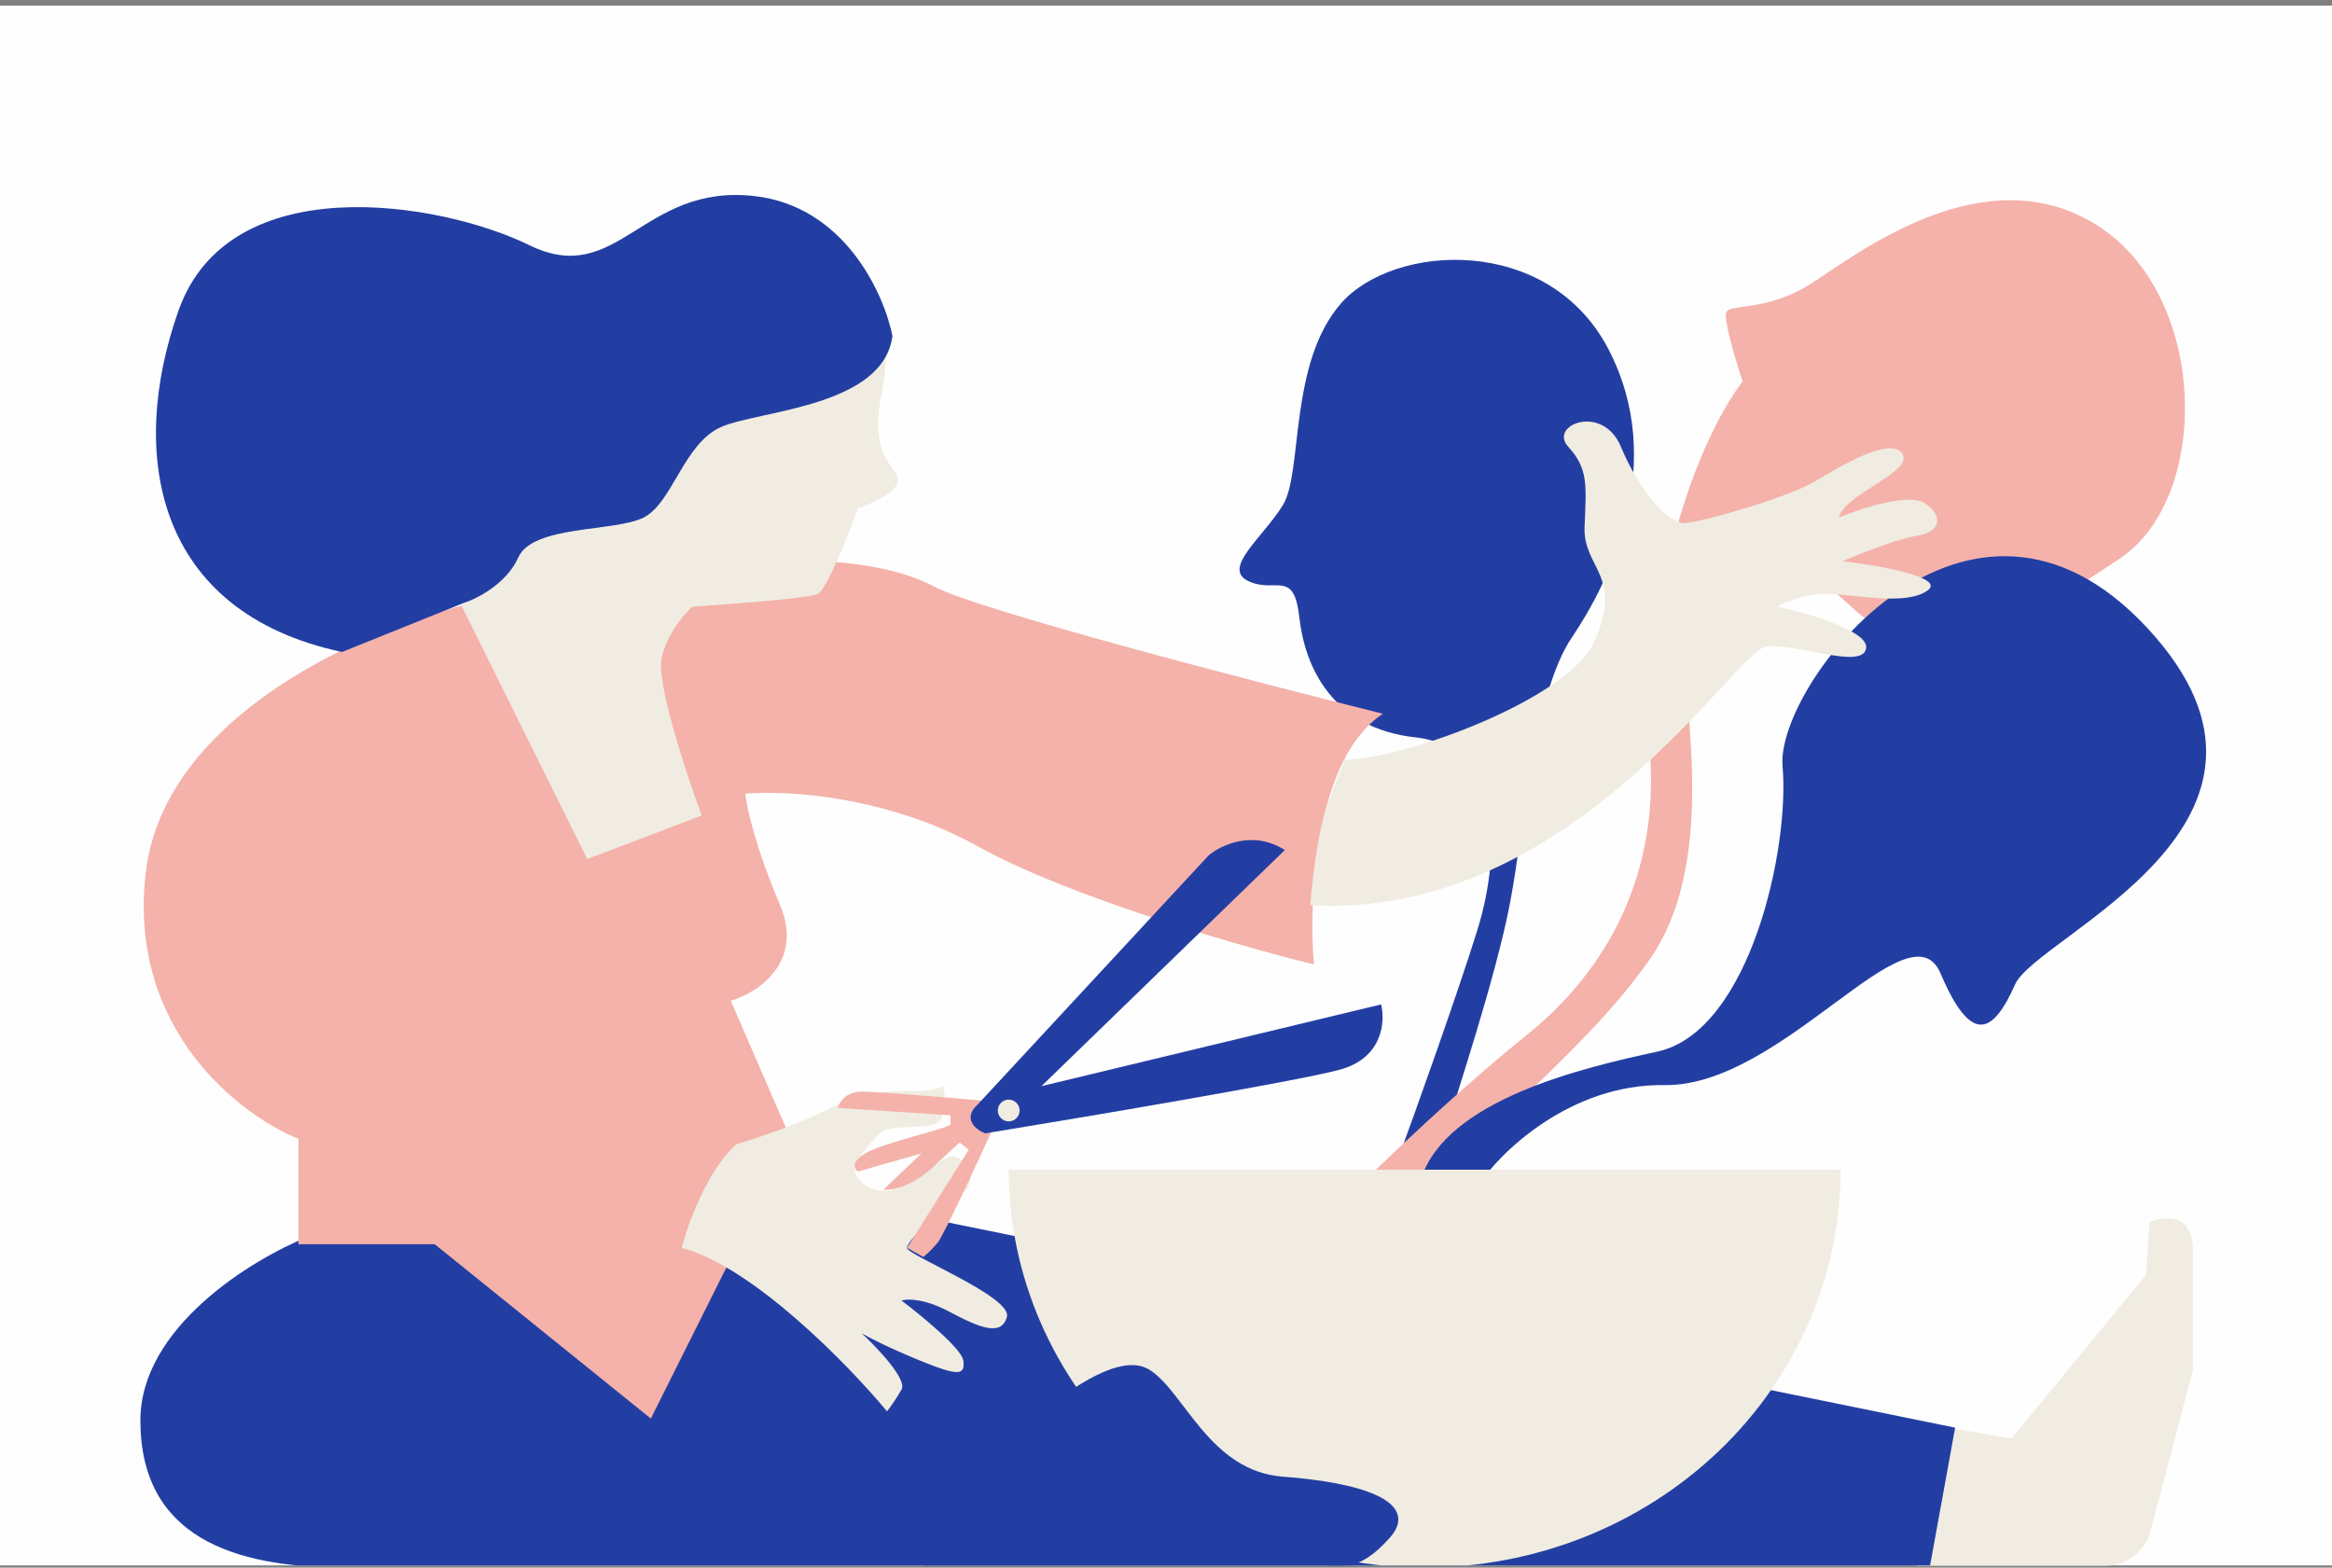
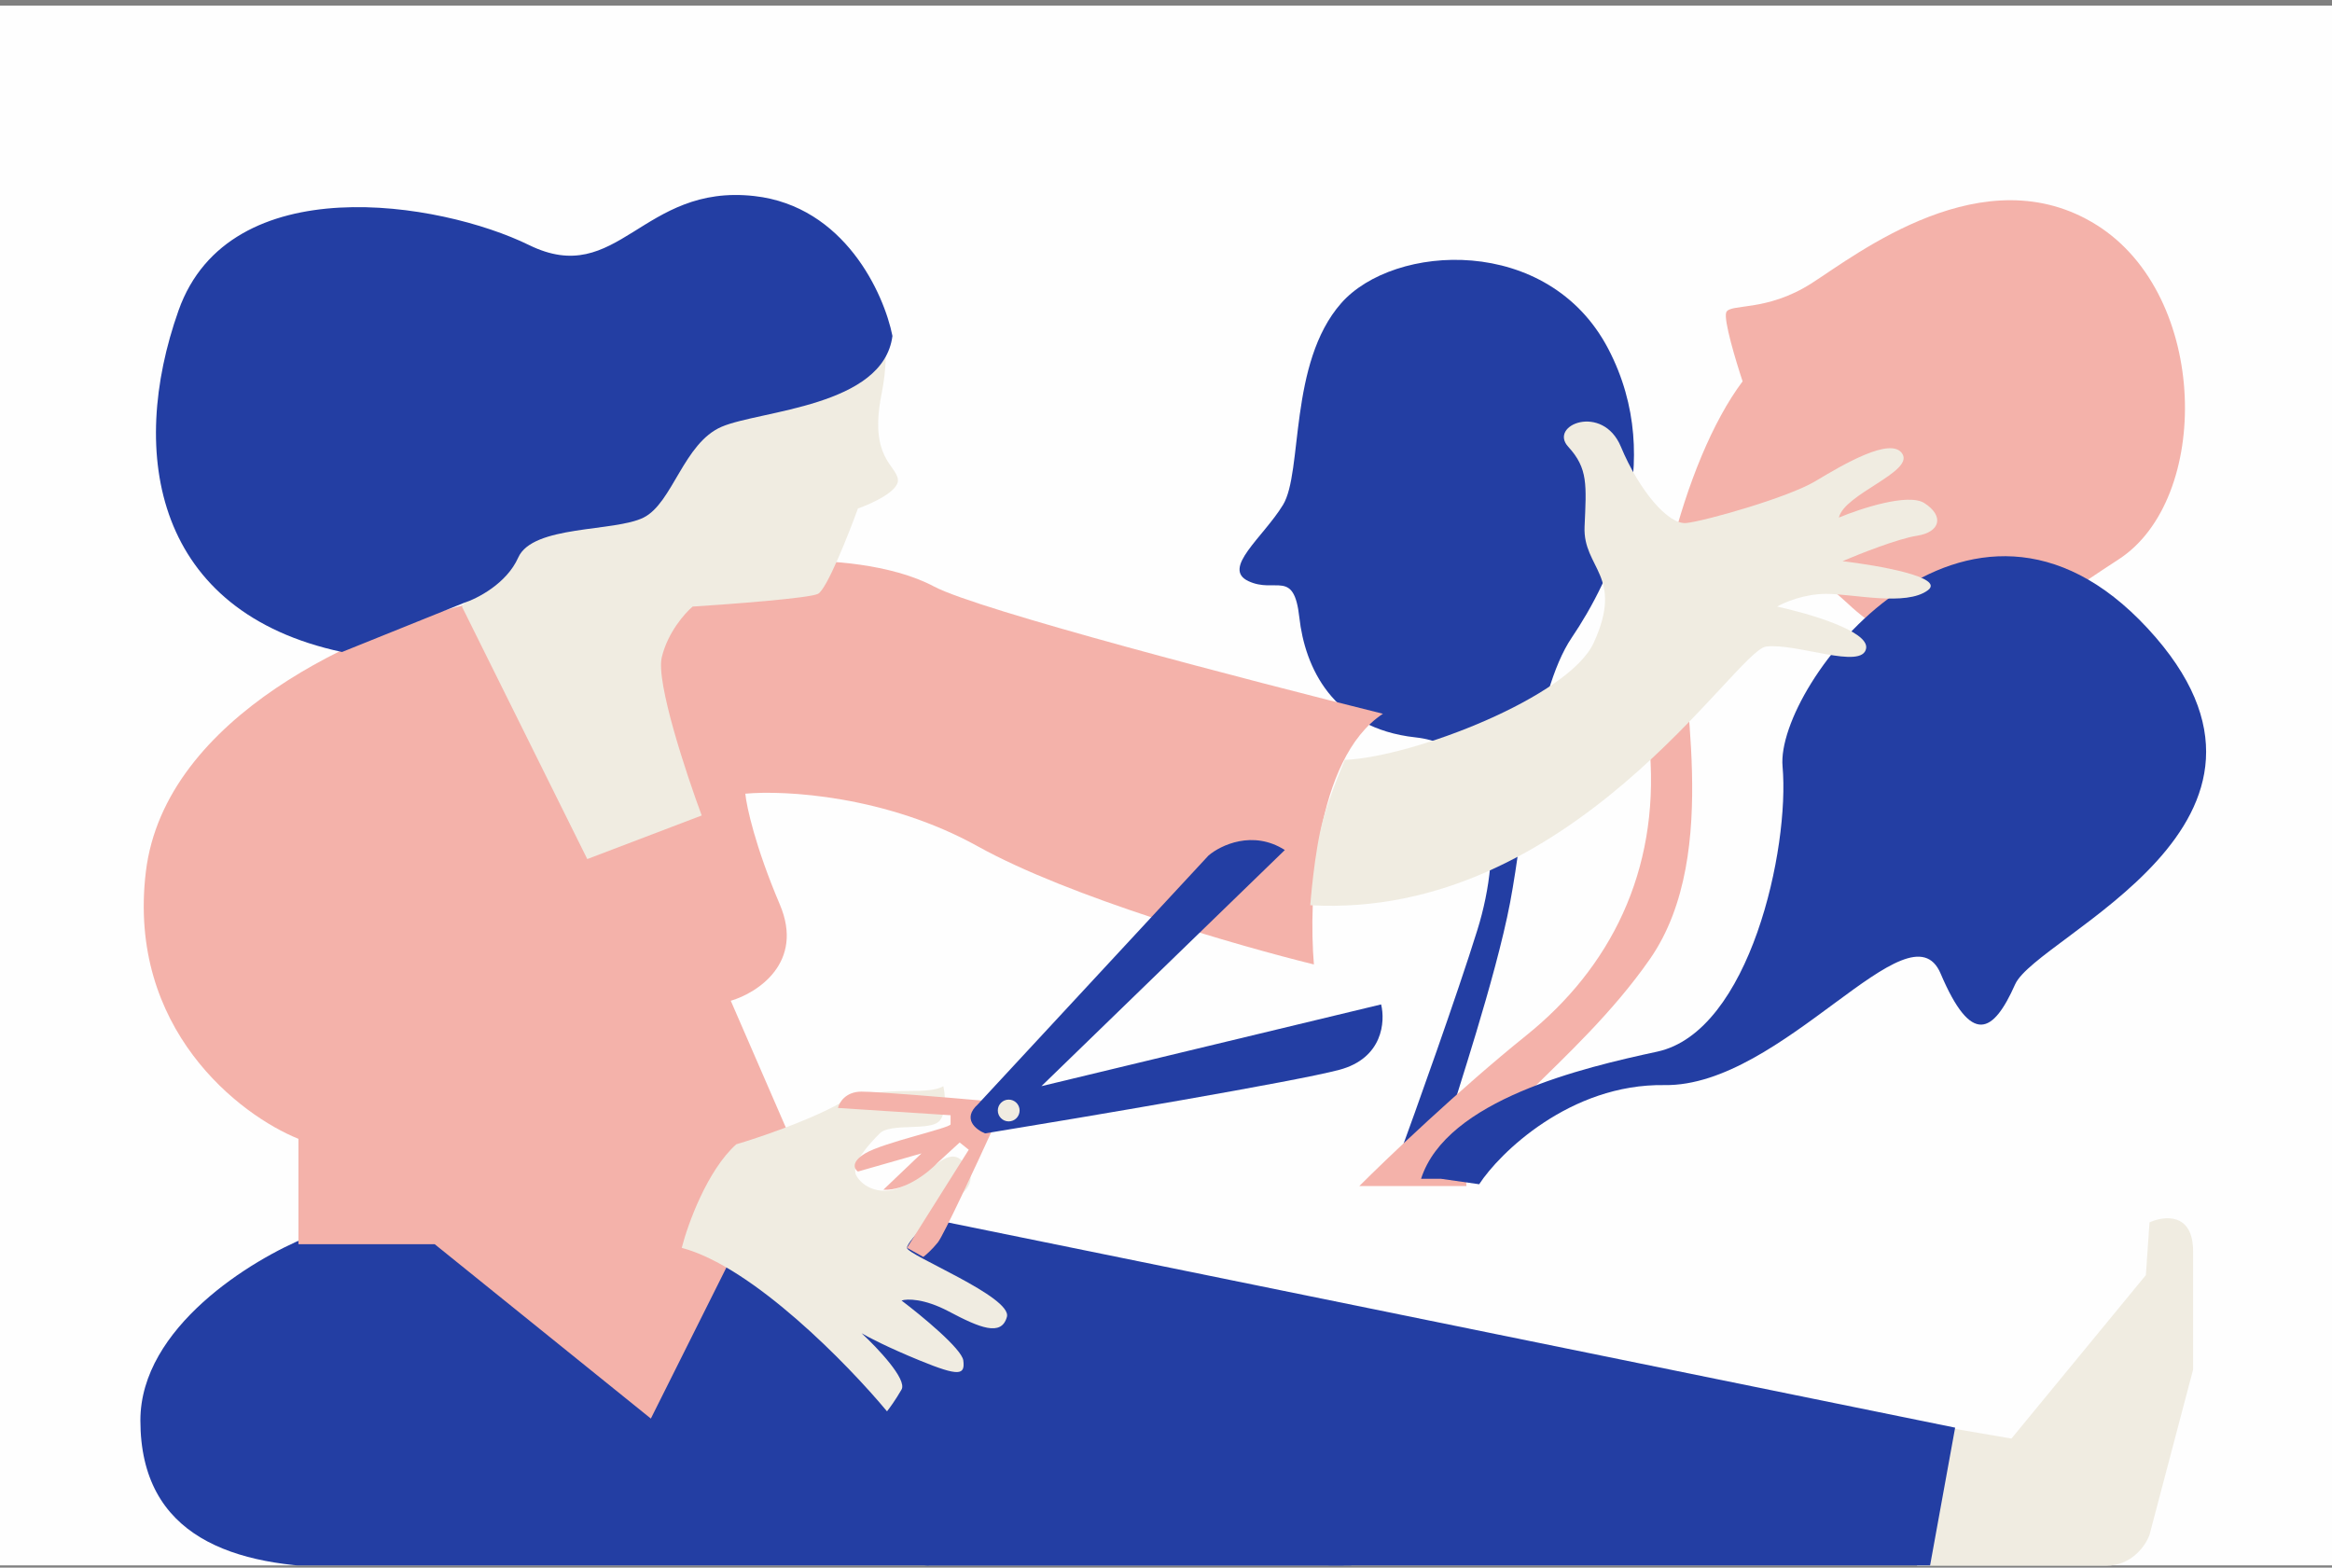
<svg xmlns="http://www.w3.org/2000/svg" width="299" height="201" viewBox="0 0 299 201" fill="none">
  <rect x="0" y="0" width="299" height="201" fill="#808080" stroke="none" />
  <g clip-path="url(#clip0_1999_3975)">
    <rect width="299" height="200" transform="translate(0 0.715)" fill="#FEFEFE" />
    <path d="M257.901 184.451L249.749 183.054L245.789 200.755H270.012C273.366 200.755 275.136 198.115 275.602 196.795L281.192 175.6V160.461C281.192 155.43 277.465 155.881 275.602 156.735L275.136 163.489L257.901 184.451Z" fill="#F0ECE1" />
    <path d="M18 182.121C18 170.196 32.285 161.469 39.428 158.597L88.34 149.979L250.68 183.053L247.419 200.987H119.084H44.086C29.879 200.987 18 197.027 18 182.121Z" fill="#233EA3" />
    <path d="M193.616 115.743C191.753 125.526 186.396 141.364 186.163 142.528L179.176 148.817C181.505 142.45 186.815 127.622 189.424 119.237C192.685 108.756 192.219 95.713 181.505 94.548C170.791 93.383 167.297 85.464 166.598 79.176C165.9 72.887 163.57 76.148 160.077 74.517C156.583 72.887 161.94 68.927 164.502 64.735C167.064 60.543 165.201 46.568 171.955 38.882C178.71 31.196 198.507 30.032 206.193 44.705C213.879 59.379 206.426 74.518 201.535 81.738C196.644 88.959 195.479 105.961 193.616 115.743Z" fill="#233EA3" />
    <path d="M195.713 132.744C187.142 139.638 177.856 148.504 174.285 152.076H188.027C187.095 145.554 202.002 136.703 211.551 122.961C221.101 109.219 214.812 86.627 216.209 81.037C217.607 75.447 224.827 65.993 236.939 77.406C249.05 88.819 259.764 79.407 271.643 71.721C283.521 64.034 283.288 37.948 268.848 28.865C254.407 19.781 238.103 32.591 232.28 36.318C226.458 40.045 221.799 38.88 221.334 40.045C220.961 40.976 222.576 46.333 223.43 48.895C215.744 59.143 210.387 81.037 211.551 96.409C212.716 111.782 206.427 124.126 195.713 132.744Z" fill="#F4B2AA" />
    <path d="M212.482 134.841C202.979 136.891 185.464 140.992 182.203 151.144H184.765L189.656 151.843C192.218 147.884 201.302 138.942 213.413 139.129C228.553 139.361 244.857 115.509 248.816 124.825C252.776 134.142 255.571 132.511 258.366 126.223C261.161 119.934 298.427 105.494 275.368 80.572C252.31 55.651 227.621 87.793 228.553 98.274C229.484 108.755 224.36 132.279 212.482 134.841Z" fill="#233EA3" />
    <path d="M18.7 111.781C21.122 91.657 47.038 80.571 59.693 77.543L102.316 71.953C105.809 71.798 114.194 72.233 119.784 75.214C125.374 78.195 160.466 87.325 177.314 91.518C168.556 97.294 167.764 115.352 168.463 123.66C158.991 121.331 137.113 115.042 125.374 108.52C113.635 101.999 100.608 101.3 95.561 101.766C95.716 103.396 96.819 108.52 99.987 115.974C103.154 123.427 97.114 127.309 93.698 128.318L101.384 146.019L83.45 181.888L55.733 159.528H38.265V146.019C30.734 142.991 16.278 131.905 18.7 111.781Z" fill="#F4B2AA" />
    <path d="M84.847 84.295C84.101 87.463 87.952 99.124 89.971 104.559L75.297 110.149L59.227 77.774L75.297 56.346L112.098 39.11C112.952 40.197 114.334 44.002 113.029 50.523C111.399 58.675 114.893 59.607 115.126 61.47C115.312 62.961 111.787 64.576 110.002 65.197C108.759 68.613 105.995 75.585 104.877 76.144C103.759 76.703 93.698 77.463 88.806 77.774C87.797 78.628 85.592 81.128 84.847 84.295Z" fill="#F0ECE1" />
    <path d="M96.724 25.138C108.277 26.442 113.339 37.637 114.426 43.072C113.261 52.156 97.423 52.621 92.532 54.717C87.641 56.813 86.244 64.5 82.517 66.363C78.79 68.226 68.309 67.295 66.446 71.487C64.955 74.841 61.167 76.766 59.459 77.31L43.853 83.599C19.863 78.474 16.369 58.211 22.891 39.811C29.413 21.411 56.43 25.836 67.843 31.426C79.256 37.016 82.284 23.507 96.724 25.138Z" fill="#233EA3" />
    <path d="M107.44 141.598C103.34 143.834 97.036 145.945 94.397 146.722C90.67 150.076 88.186 156.97 87.409 159.998C96.539 162.42 108.76 174.982 113.728 180.96C114.039 180.572 114.846 179.469 115.592 178.165C116.337 176.861 112.486 172.808 110.468 170.945C111.244 171.411 113.821 172.761 117.921 174.438C123.045 176.535 123.744 176.302 123.511 174.438C123.324 172.948 118.154 168.693 115.592 166.752C116.29 166.519 118.48 166.473 121.647 168.15C125.607 170.246 128.402 171.411 129.101 168.848C129.799 166.286 116.29 160.929 116.29 159.998C116.29 159.066 120.949 154.641 123.045 153.243C125.141 151.846 124.675 149.75 123.045 148.585C121.414 147.421 119.551 149.983 116.29 151.846C113.03 153.709 110.468 152.079 109.769 150.681C109.07 149.284 111.399 146.722 112.797 145.324C114.194 143.927 119.318 145.091 120.483 143.694C121.414 142.576 121.182 140.278 120.949 139.269C118.619 140.666 112.564 138.803 107.44 141.598Z" fill="#F0ECE1" />
-     <path d="M236.007 149.979C236.007 163.507 230.388 176.481 220.385 186.047C210.382 195.612 196.816 200.987 182.67 200.987C168.524 200.987 154.958 195.613 144.955 186.047C134.952 176.481 129.333 163.507 129.333 149.979L182.67 149.979H236.007Z" fill="#F0ECE1" />
    <path d="M110.467 139.966C108.418 139.966 107.595 141.363 107.439 142.062L121.88 142.994V144.158C121.88 144.624 113.262 146.487 110.933 147.885C109.07 149.003 109.536 149.903 110.001 150.214L118.153 147.885L113.262 152.543C116.057 152.729 119.085 150.292 120.25 149.049L123.045 146.487L124.209 147.419L116.29 159.996L118.386 161.161C118.697 160.928 119.504 160.229 120.25 159.298C120.995 158.366 125.218 149.282 127.237 144.857C125.001 144.857 125.529 142.373 126.072 141.13C121.725 140.742 112.517 139.966 110.467 139.966Z" fill="#F4B2AA" />
    <path d="M154.955 109.688L125.375 141.597C123.325 143.46 125.142 144.857 126.306 145.323C139.117 143.227 166.134 138.662 171.724 137.171C177.314 135.68 177.625 130.96 177.081 128.786L133.527 139.267L164.737 108.989C160.638 106.38 156.507 108.368 154.955 109.688Z" fill="#233EA3" />
    <path d="M204.331 82.434C201.164 89.328 181.273 97.047 172.422 97.435C172.422 97.435 170.459 102.038 169.627 105.122C168.502 109.295 167.997 116.068 167.997 116.068C201.537 117.932 222.499 83.365 226.458 82.899C230.418 82.433 238.803 85.927 239.268 83.132C239.641 80.896 231.815 78.629 227.856 77.775C228.787 77.232 231.349 76.145 234.144 76.145C237.638 76.145 244.392 77.775 247.187 75.679C249.423 74.002 240.821 72.496 236.241 71.952C238.414 71.021 243.368 69.064 245.79 68.692C248.818 68.226 249.284 66.13 246.722 64.499C244.672 63.195 238.57 65.198 235.775 66.362C236.473 63.335 245.324 60.54 243.927 58.211C242.529 55.881 236.241 59.608 232.747 61.704C229.253 63.8 218.539 66.828 216.21 67.061C213.881 67.294 210.154 62.869 207.825 57.279C205.496 51.689 198.509 54.484 201.071 57.279C203.633 60.074 203.4 62.17 203.167 67.527C202.934 72.884 208.291 73.816 204.331 82.434Z" fill="#F0ECE1" />
    <path d="M131.895 182.352C130.404 183.097 121.647 182.041 117.454 181.42L118.852 200.985H164.503C171.723 200.985 174.052 201.451 178.011 197.025C181.971 192.6 174.052 190.271 164.503 189.572C154.953 188.874 151.692 178.625 147.267 175.83C142.842 173.035 133.758 181.42 131.895 182.352Z" fill="#233EA3" stroke="#233EA3" stroke-width="0.466" />
    <circle cx="129.333" cy="142.388" r="1.397" fill="#F0ECE1" />
  </g>
  <defs>
    <clipPath id="clip0_1999_3975">
      <rect width="299" height="200" fill="white" transform="translate(0 0.715)" />
    </clipPath>
  </defs>
</svg>